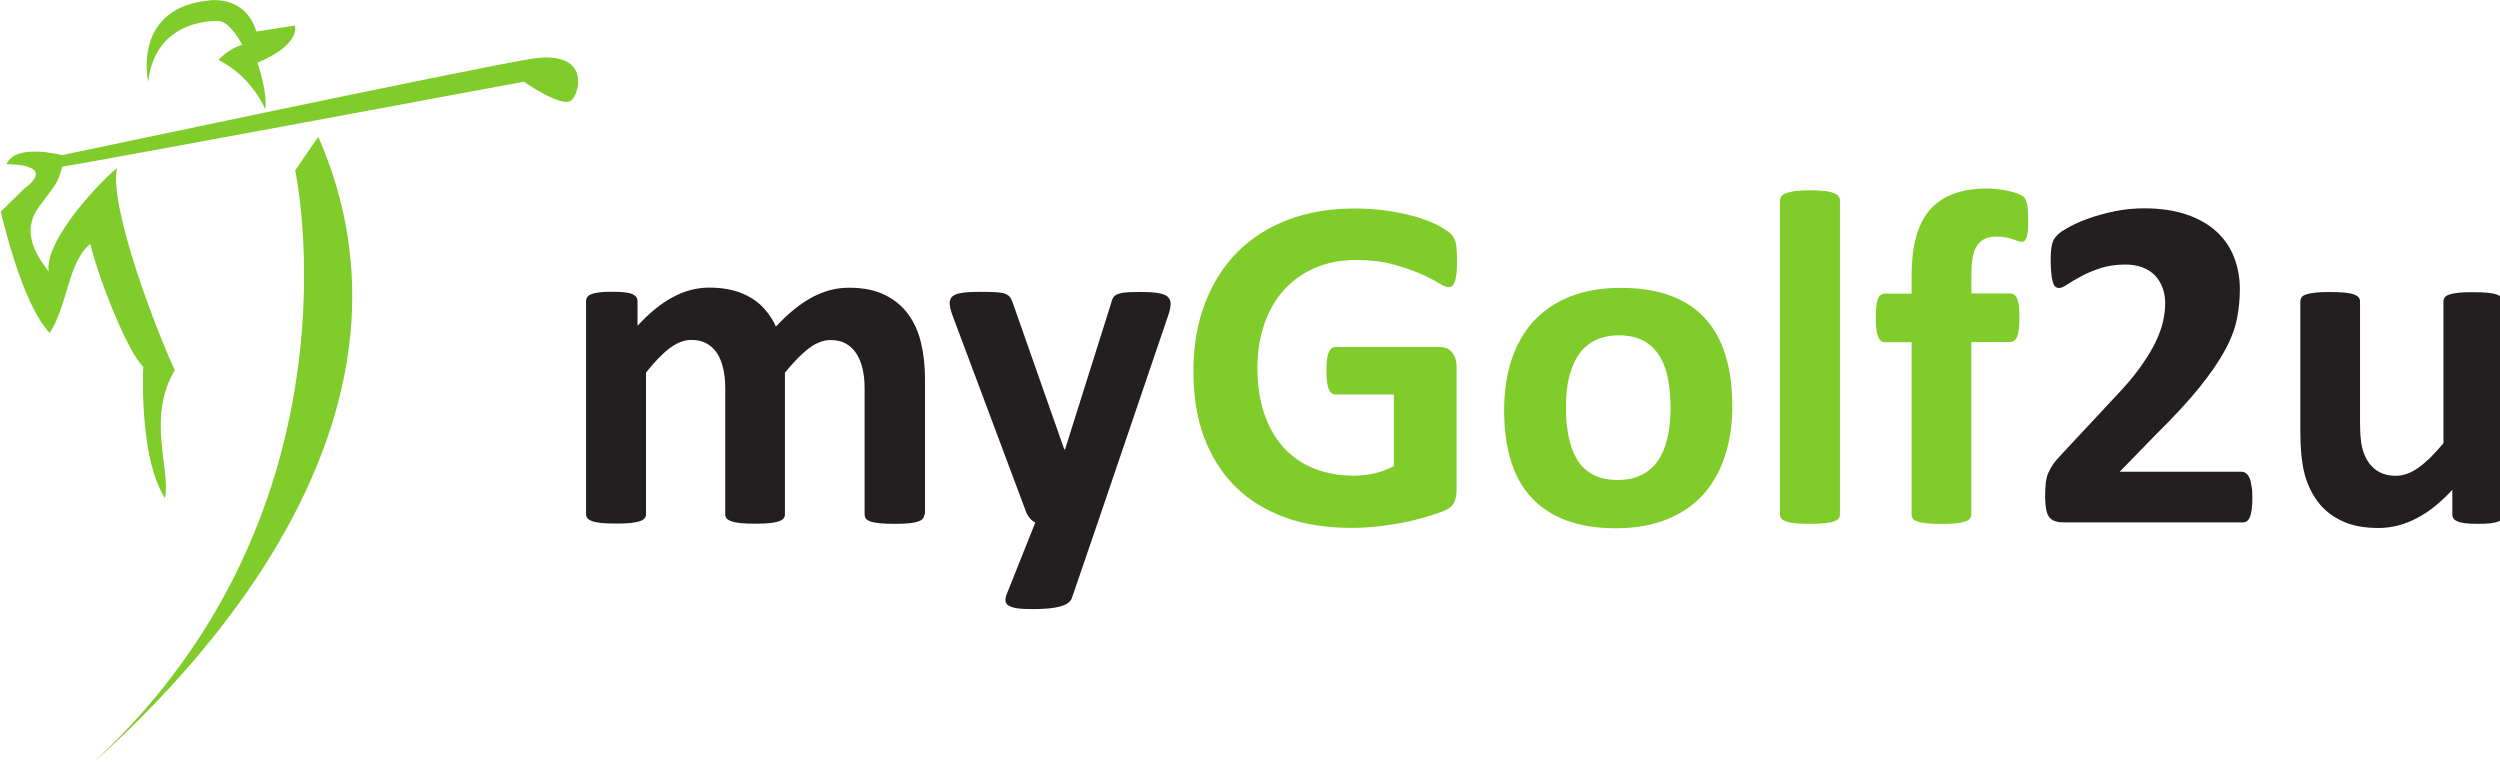
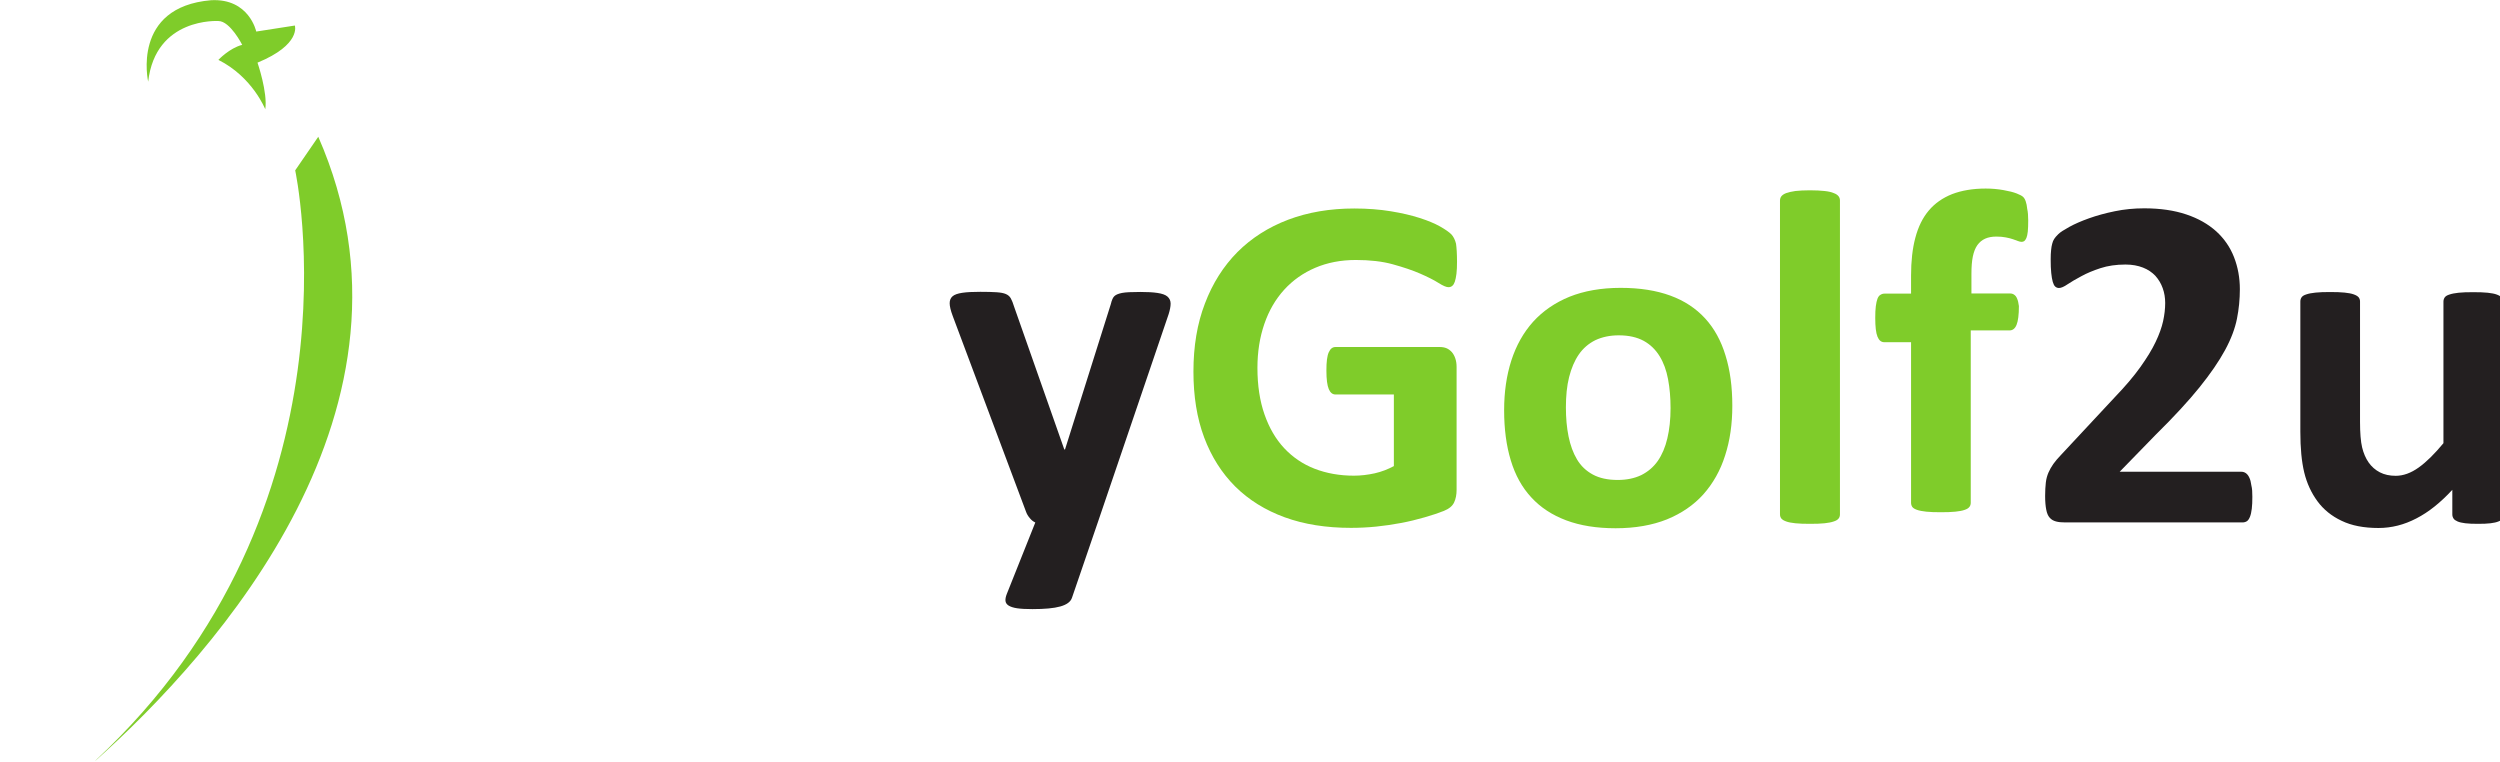
<svg xmlns="http://www.w3.org/2000/svg" xmlns:ns1="http://www.inkscape.org/namespaces/inkscape" xmlns:ns2="http://sodipodi.sourceforge.net/DTD/sodipodi-0.dtd" version="1.1" id="svg4221" ns1:export-filename="C:\Users\chrono7\ipay88_mygolf2uLogoWhite_Final.png" ns1:export-xdpi="96" ns1:export-ydpi="96" ns1:version="0.92.0 r15299" ns2:docname="mygolf2u-logo_ipay88_merchantLogo.svg" x="0px" y="0px" viewBox="0 0 308.1 93.9" style="enable-background:new 0 0 308.1 93.9;" xml:space="preserve">
  <style type="text/css">
	.st0{fill:#231F20;}
	.st1{fill:#7FCC2A;}
</style>
  <ns2:namedview bordercolor="#666666" borderopacity="1.0" id="base" ns1:current-layer="g4317" ns1:cx="162.9592" ns1:cy="11.234631" ns1:document-units="mm" ns1:pagecheckerboard="false" ns1:pageopacity="1" ns1:pageshadow="2" ns1:window-height="1017" ns1:window-maximized="1" ns1:window-width="1920" ns1:window-x="-8" ns1:window-y="239" ns1:zoom="0.98994949" pagecolor="#ffffff" showgrid="true" showguides="false" units="px">
    <ns1:grid id="grid4471" type="xygrid" />
  </ns2:namedview>
  <g id="layer1" transform="translate(0,-270.542)" ns1:groupmode="layer" ns1:label="Layer 1">
    <g id="g4317" transform="translate(-21.545,3.402)">
      <g id="g4461" transform="matrix(0.851,0,0,0.851,19.402,42.79)">
        <g id="g3796" transform="matrix(0.201,0,0,-0.201,84.01,284.638)">
-           <path id="path3798" ns1:connector-curvature="0" class="st0" d="M260.5-266.1c0-1.1-0.3-2.2-1-3c-0.7-0.9-1.8-1.6-3.4-2.1      c-1.6-0.6-3.8-1-6.5-1.3c-2.8-0.3-6.2-0.4-10.5-0.4c-4.4,0-7.9,0.1-10.7,0.4c-2.8,0.3-5,0.7-6.6,1.3c-1.7,0.6-2.8,1.3-3.4,2.1      c-0.6,0.9-0.9,1.9-0.9,3v91c0,5.2-0.5,9.9-1.5,14.1c-1,4.2-2.5,7.9-4.5,10.9c-2,3-4.5,5.4-7.6,7.1c-3,1.7-6.7,2.5-10.9,2.5      c-5.2,0-10.4-2-15.7-6c-5.3-4-11-9.9-17.2-17.5v-102c0-1.1-0.3-2.2-1-3c-0.7-0.9-1.9-1.6-3.5-2.1c-1.7-0.6-3.9-1-6.6-1.3      c-2.8-0.3-6.2-0.4-10.3-0.4c-4.2,0-7.7,0.1-10.5,0.4c-2.7,0.3-5,0.7-6.6,1.3c-1.7,0.6-2.8,1.3-3.5,2.1c-0.7,0.9-1,1.9-1,3v91      c0,5.2-0.5,9.9-1.5,14.1s-2.4,7.9-4.4,10.9c-2,3-4.5,5.4-7.6,7.1c-3.1,1.7-6.7,2.5-10.8,2.5c-5.3,0-10.5-2-15.8-6      c-5.3-4-10.9-9.9-17-17.5v-102c0-1.1-0.3-2.2-1-3c-0.7-0.9-1.9-1.6-3.5-2.1c-1.7-0.6-3.9-1-6.6-1.3c-2.7-0.3-6.2-0.4-10.5-0.4      s-7.7,0.1-10.5,0.4c-2.8,0.3-5,0.7-6.6,1.3c-1.7,0.6-2.8,1.3-3.5,2.1c-0.7,0.9-1,1.9-1,3v153.4c0,1.1,0.3,2.1,0.9,3      c0.6,0.9,1.6,1.6,3.1,2.1c1.5,0.6,3.4,1,5.8,1.3c2.3,0.3,5.3,0.4,8.9,0.4c3.7,0,6.7-0.1,9.1-0.4c2.4-0.3,4.3-0.7,5.6-1.3      c1.3-0.6,2.3-1.3,2.8-2.1c0.6-0.9,0.9-1.9,0.9-3v-17.7c8.5,9.2,16.9,16.1,25.4,20.6c8.4,4.6,17.2,6.9,26.4,6.9      c6.3,0,12-0.7,17-2c5-1.3,9.5-3.2,13.5-5.7c4-2.5,7.4-5.4,10.2-8.9c2.9-3.4,5.3-7.3,7.2-11.5c4.6,4.9,9.1,9.2,13.5,12.7      c4.4,3.5,8.8,6.4,13.1,8.7c4.3,2.2,8.6,3.9,12.9,5c4.3,1.1,8.7,1.6,13.2,1.6c10.2,0,18.8-1.7,25.8-5.2c7-3.4,12.6-8.1,16.9-14      c4.3-5.9,7.4-12.8,9.2-20.7c1.8-7.9,2.8-16.3,2.8-25.1V-266.1z" />
-         </g>
+           </g>
        <g id="g3800" transform="matrix(0.201,0,0,-0.201,88.531,284.948)">
          <path id="path3802" ns1:connector-curvature="0" class="st0" d="M363-270.4l-18.6-54.3c-1-2.9-3.8-4.9-8.4-6.2      c-4.6-1.3-11.3-1.9-20.1-1.9c-4.6,0-8.3,0.2-11,0.6c-2.7,0.4-4.8,1.1-6.2,2c-1.4,0.9-2.1,2.1-2.2,3.4c-0.1,1.4,0.2,3,1,5      l20.5,51.4c-1.5,0.7-2.8,1.7-4,3.2c-1.2,1.4-2.1,2.9-2.7,4.6l-52.8,141c-1.5,4-2.2,7.1-2.2,9.2c0,2.1,0.7,3.8,2.1,5      c1.4,1.2,3.7,2,7,2.5c3.3,0.5,7.6,0.7,13,0.7c4.9,0,8.8-0.1,11.7-0.3c2.9-0.2,5.1-0.6,6.7-1.3c1.6-0.7,2.8-1.7,3.6-3.2      c0.8-1.4,1.6-3.5,2.4-6.1l36.1-102.7h0.5l33,104.7c0.7,3,1.6,5,2.7,5.9c1.1,1,2.9,1.7,5.4,2.2c2.5,0.5,6.9,0.7,13.2,0.7      c4.9,0,9-0.2,12.3-0.7c3.3-0.5,5.7-1.3,7.2-2.6c1.5-1.3,2.3-3,2.3-5.1c0-2.1-0.5-4.6-1.4-7.5L363-270.4z" />
        </g>
        <g id="g3804" transform="matrix(0.201,0,0,-0.201,104.397,274.97)">
          <path id="path3806" ns1:connector-curvature="0" class="st1" d="M542.9-132.2c0-3.3-0.1-6.2-0.4-8.6      c-0.3-2.4-0.7-4.3-1.2-5.8c-0.5-1.4-1.1-2.4-1.9-3c-0.7-0.6-1.6-0.9-2.7-0.9c-1.5,0-3.9,1-7.2,3.1s-7.7,4.3-13.2,6.7      c-5.5,2.4-12.1,4.6-19.7,6.7c-7.6,2.1-16.5,3.1-26.6,3.1c-10.8,0-20.5-1.9-29.2-5.6c-8.7-3.7-16.2-9-22.4-15.8      c-6.2-6.8-11-15-14.3-24.6c-3.3-9.6-5-20.1-5-31.7c0-12.7,1.7-23.9,5.1-33.6c3.4-9.7,8.1-17.8,14.2-24.3      c6.1-6.5,13.4-11.5,21.9-14.8c8.5-3.3,18-5,28.3-5c5,0,10,0.6,15,1.7c4.9,1.1,9.5,2.9,13.8,5.2v51.6h-42.1      c-2.1,0-3.7,1.3-4.8,3.9c-1.1,2.6-1.7,7-1.7,13.2c0,3.2,0.1,5.9,0.4,8.1c0.3,2.2,0.7,3.9,1.3,5.2c0.6,1.3,1.3,2.3,2.1,2.9      c0.8,0.6,1.7,0.9,2.8,0.9h75.1c1.8,0,3.5-0.3,4.9-0.9c1.4-0.6,2.7-1.6,3.8-2.8c1.1-1.3,1.9-2.8,2.5-4.6c0.6-1.8,0.9-3.8,0.9-6.1      v-88.6c0-3.4-0.6-6.5-1.8-9c-1.2-2.6-3.7-4.6-7.4-6.1c-3.7-1.5-8.3-3-13.8-4.6c-5.5-1.6-11.2-3-17.1-4.1      c-5.9-1.1-11.9-2-17.9-2.6c-6-0.6-12.1-0.9-18.1-0.9c-17.8,0-33.7,2.5-47.7,7.6c-14,5.1-25.9,12.5-35.7,22.2      c-9.7,9.7-17.2,21.5-22.4,35.4c-5.2,13.9-7.7,29.7-7.7,47.4c0,18.2,2.7,34.6,8.3,49.1c5.5,14.5,13.3,26.8,23.4,37      c10.1,10.1,22.3,17.9,36.5,23.3c14.3,5.4,30.2,8.1,47.7,8.1c9.6,0,18.4-0.7,26.3-2c7.9-1.3,14.8-2.9,20.7-4.8      c5.9-1.9,10.8-3.9,14.7-6.1c3.9-2.2,6.6-4.1,8.2-5.7c1.5-1.6,2.7-3.9,3.4-6.8C542.6-122.1,542.9-126.4,542.9-132.2" />
        </g>
        <g id="g3808" transform="matrix(0.201,0,0,-0.201,112.568,280.575)">
          <path id="path3810" ns1:connector-curvature="0" class="st1" d="M656.1-209.8c0,7.6-0.6,14.5-1.8,20.9      c-1.2,6.4-3.2,11.9-6.1,16.6c-2.9,4.7-6.7,8.4-11.4,11c-4.8,2.6-10.7,4-18,4c-6.4,0-12-1.2-16.9-3.5c-4.8-2.4-8.8-5.8-11.9-10.3      c-3.1-4.5-5.4-10-7-16.3c-1.6-6.4-2.3-13.6-2.3-21.8c0-7.6,0.6-14.5,1.9-20.9c1.3-6.4,3.3-11.9,6.1-16.6      c2.8-4.7,6.6-8.3,11.4-10.9c4.8-2.6,10.8-3.9,17.9-3.9c6.5,0,12.2,1.2,17,3.5c4.8,2.4,8.8,5.8,11.9,10.2      c3.1,4.5,5.4,9.9,6.9,16.3C655.3-225.2,656.1-217.9,656.1-209.8 M700.6-208.1c0-13.1-1.7-25-5.2-35.8      c-3.4-10.8-8.7-20.1-15.6-27.9c-7-7.8-15.8-13.8-26.3-18.1c-10.5-4.2-22.9-6.4-37-6.4c-13.6,0-25.5,1.9-35.6,5.7      c-10.1,3.8-18.5,9.3-25.1,16.5c-6.7,7.2-11.6,16.1-14.8,26.7c-3.2,10.5-4.8,22.6-4.8,36.1c0,13.1,1.7,25,5.2,35.9      c3.5,10.8,8.7,20.1,15.7,27.9c7,7.7,15.7,13.7,26.2,18c10.5,4.2,22.8,6.4,36.9,6.4c13.8,0,25.7-1.9,35.8-5.6      c10.1-3.7,18.4-9.2,25-16.4c6.6-7.2,11.5-16.1,14.7-26.7C699-182.4,700.6-194.4,700.6-208.1" />
        </g>
        <g id="g3812" transform="matrix(0.201,0,0,-0.201,119.05,284.638)">
          <path id="path3814" ns1:connector-curvature="0" class="st1" d="M745.9-266.1c0-1.1-0.3-2.2-1-3c-0.7-0.9-1.9-1.6-3.5-2.1      c-1.7-0.6-3.9-1-6.6-1.3c-2.8-0.3-6.2-0.4-10.5-0.4c-4.2,0-7.7,0.1-10.5,0.4c-2.8,0.3-5,0.7-6.6,1.3c-1.7,0.6-2.8,1.3-3.5,2.1      c-0.7,0.9-1,1.9-1,3V-40c0,1.1,0.3,2.2,1,3.1c0.7,0.9,1.9,1.7,3.5,2.3c1.7,0.6,3.9,1.1,6.6,1.5c2.8,0.3,6.2,0.5,10.5,0.5      c4.2,0,7.7-0.2,10.5-0.5c2.8-0.3,5-0.8,6.6-1.5c1.7-0.6,2.8-1.4,3.5-2.3c0.7-0.9,1-1.9,1-3.1V-266.1z" />
        </g>
        <g id="g3816" transform="matrix(0.201,0,0,-0.201,126.253,273.39)">
-           <path id="path3818" ns1:connector-curvature="0" class="st1" d="M845.7-110.3c0-3.3-0.1-6-0.3-8c-0.2-2-0.6-3.6-1-4.6      c-0.5-1.1-1-1.8-1.5-2.2c-0.6-0.4-1.2-0.6-1.9-0.6c-0.8,0-1.7,0.2-2.7,0.6c-1,0.4-2.2,0.8-3.6,1.3c-1.4,0.5-3.1,0.9-5.1,1.3      c-2,0.4-4.2,0.6-6.9,0.6c-3.1,0-5.8-0.5-8-1.5c-2.2-1-4.1-2.5-5.6-4.6c-1.5-2.1-2.6-4.9-3.3-8.3c-0.7-3.4-1-7.5-1-12.5v-14.1h28      c1,0,2-0.3,2.8-0.9c0.9-0.6,1.6-1.5,2.1-2.8c0.6-1.3,1-3.1,1.3-5.4c0.3-2.3,0.4-5.1,0.4-8.4c0-6.3-0.6-10.8-1.7-13.5      c-1.1-2.7-2.8-4-5-4h-28v-124.2c0-1.1-0.3-2.2-1-3c-0.7-0.9-1.8-1.6-3.4-2.1c-1.6-0.6-3.8-1-6.7-1.3c-2.9-0.3-6.4-0.4-10.5-0.4      c-4.1,0-7.6,0.1-10.4,0.4c-2.8,0.3-5,0.7-6.7,1.3c-1.7,0.6-2.8,1.3-3.4,2.1c-0.6,0.9-0.9,1.9-0.9,3V-198h-19.3      c-2.2,0-3.8,1.3-4.9,4s-1.6,7.2-1.6,13.5c0,3.3,0.1,6.1,0.4,8.4c0.3,2.3,0.7,4.1,1.2,5.4c0.5,1.3,1.2,2.3,2.1,2.8      c0.9,0.6,1.9,0.9,3,0.9h19.1v12.9c0,10.4,1,19.6,3.1,27.4c2.1,7.9,5.3,14.4,9.7,19.6c4.4,5.2,10,9.1,16.8,11.8      c6.8,2.6,14.9,4,24.2,4c4.5,0,8.7-0.4,12.7-1.1c4-0.7,7.2-1.5,9.5-2.4c2.3-0.9,3.8-1.7,4.6-2.4c0.8-0.7,1.5-1.8,2-3.3      c0.5-1.4,0.9-3.3,1.1-5.5C845.5-104.2,845.7-107,845.7-110.3" />
+           <path id="path3818" ns1:connector-curvature="0" class="st1" d="M845.7-110.3c0-3.3-0.1-6-0.3-8c-0.2-2-0.6-3.6-1-4.6      c-0.5-1.1-1-1.8-1.5-2.2c-0.6-0.4-1.2-0.6-1.9-0.6c-0.8,0-1.7,0.2-2.7,0.6c-1,0.4-2.2,0.8-3.6,1.3c-1.4,0.5-3.1,0.9-5.1,1.3      c-2,0.4-4.2,0.6-6.9,0.6c-3.1,0-5.8-0.5-8-1.5c-2.2-1-4.1-2.5-5.6-4.6c-1.5-2.1-2.6-4.9-3.3-8.3c-0.7-3.4-1-7.5-1-12.5v-14.1h28      c1,0,2-0.3,2.8-0.9c0.9-0.6,1.6-1.5,2.1-2.8c0.6-1.3,1-3.1,1.3-5.4c0-6.3-0.6-10.8-1.7-13.5      c-1.1-2.7-2.8-4-5-4h-28v-124.2c0-1.1-0.3-2.2-1-3c-0.7-0.9-1.8-1.6-3.4-2.1c-1.6-0.6-3.8-1-6.7-1.3c-2.9-0.3-6.4-0.4-10.5-0.4      c-4.1,0-7.6,0.1-10.4,0.4c-2.8,0.3-5,0.7-6.7,1.3c-1.7,0.6-2.8,1.3-3.4,2.1c-0.6,0.9-0.9,1.9-0.9,3V-198h-19.3      c-2.2,0-3.8,1.3-4.9,4s-1.6,7.2-1.6,13.5c0,3.3,0.1,6.1,0.4,8.4c0.3,2.3,0.7,4.1,1.2,5.4c0.5,1.3,1.2,2.3,2.1,2.8      c0.9,0.6,1.9,0.9,3,0.9h19.1v12.9c0,10.4,1,19.6,3.1,27.4c2.1,7.9,5.3,14.4,9.7,19.6c4.4,5.2,10,9.1,16.8,11.8      c6.8,2.6,14.9,4,24.2,4c4.5,0,8.7-0.4,12.7-1.1c4-0.7,7.2-1.5,9.5-2.4c2.3-0.9,3.8-1.7,4.6-2.4c0.8-0.7,1.5-1.8,2-3.3      c0.5-1.4,0.9-3.3,1.1-5.5C845.5-104.2,845.7-107,845.7-110.3" />
        </g>
        <g id="g3820" transform="matrix(0.201,0,0,-0.201,134.834,283.971)">
          <path id="path3822" ns1:connector-curvature="0" class="st0" d="M964.5-256.8c0-3.3-0.1-6.2-0.4-8.5      c-0.3-2.4-0.7-4.3-1.3-5.8c-0.6-1.5-1.3-2.6-2.2-3.2c-0.9-0.6-2-0.9-3.1-0.9H829.5c-2.5,0-4.7,0.2-6.5,0.7      c-1.8,0.5-3.3,1.3-4.5,2.7c-1.2,1.3-2,3.2-2.5,5.8c-0.5,2.5-0.8,5.8-0.8,9.8c0,3.8,0.2,7,0.5,9.7c0.3,2.7,1,5.1,1.9,7.2      c0.9,2.1,2.1,4.2,3.5,6.2c1.4,2,3.3,4.2,5.6,6.6l38.5,41.3c7.7,8,13.9,15.3,18.6,21.9c4.7,6.6,8.4,12.6,11,18.1      c2.6,5.4,4.4,10.5,5.4,15c1,4.6,1.5,8.9,1.5,13.1c0,3.8-0.6,7.4-1.8,10.7c-1.2,3.4-3,6.3-5.3,8.9c-2.4,2.5-5.3,4.5-8.9,5.9      c-3.6,1.4-7.7,2.2-12.6,2.2c-6.8,0-12.8-0.9-18-2.6c-5.2-1.7-9.8-3.6-13.8-5.8c-4-2.1-7.3-4.1-9.9-5.8c-2.6-1.8-4.7-2.7-6.2-2.7      c-1,0-1.9,0.3-2.7,1s-1.3,1.8-1.8,3.4c-0.5,1.6-0.8,3.8-1.1,6.4c-0.3,2.7-0.4,6-0.4,9.9c0,2.6,0.1,4.8,0.3,6.6      c0.2,1.8,0.4,3.3,0.8,4.6c0.3,1.3,0.8,2.5,1.4,3.4c0.6,1,1.6,2.1,3,3.5c1.4,1.4,4.1,3.1,7.9,5.2c3.8,2.1,8.6,4.2,14.2,6.2      c5.6,2,11.8,3.7,18.6,5.1c6.8,1.4,13.8,2.1,21.2,2.1c11.6,0,21.7-1.5,30.3-4.4c8.7-2.9,15.8-7,21.6-12.2      c5.7-5.2,10-11.4,12.8-18.6c2.8-7.2,4.2-14.9,4.2-23.1c0-7.2-0.7-14.3-2.1-21.3c-1.4-7-4.2-14.5-8.6-22.6      c-4.4-8.1-10.5-17-18.4-26.8c-7.9-9.8-18.4-21.2-31.5-34.1l-26-26.7h87.7c1.1,0,2.2-0.3,3.2-1c1-0.7,1.8-1.7,2.5-3.2      c0.7-1.4,1.2-3.3,1.5-5.7C964.4-250.9,964.5-253.6,964.5-256.8" />
        </g>
        <g id="g3824" transform="matrix(0.201,0,0,-0.201,144.457,284.638)">
          <path id="path3826" ns1:connector-curvature="0" class="st0" d="M1097.8-266.1c0-1.1-0.3-2.2-0.9-3c-0.6-0.9-1.6-1.6-3-2.1      c-1.4-0.6-3.3-1-5.7-1.3c-2.4-0.3-5.3-0.4-8.9-0.4c-3.8,0-6.9,0.1-9.2,0.4c-2.4,0.3-4.2,0.7-5.6,1.3c-1.4,0.6-2.4,1.3-2.9,2.1      c-0.6,0.9-0.9,1.9-0.9,3v17.7c-8.5-9.2-17.1-16.1-25.9-20.6c-8.8-4.6-17.9-6.9-27.3-6.9c-10.5,0-19.4,1.7-26.6,5.2      c-7.2,3.4-13,8.1-17.4,14.1c-4.4,6-7.6,12.9-9.5,20.7c-1.9,7.9-2.8,17.6-2.8,29.3v93.9c0,1.1,0.3,2.1,0.9,3      c0.6,0.9,1.8,1.6,3.4,2.1c1.7,0.6,3.9,1,6.7,1.3c2.8,0.3,6.3,0.4,10.4,0.4c4.2,0,7.7-0.1,10.5-0.4c2.8-0.3,5-0.7,6.6-1.3      c1.7-0.6,2.8-1.3,3.5-2.1c0.7-0.9,1-1.9,1-3v-86.7c0-8,0.5-14.2,1.5-18.4c1-4.2,2.6-7.9,4.7-10.9c2.1-3,4.8-5.4,8.1-7.1      c3.3-1.7,7.1-2.5,11.4-2.5c5.5,0,11,2,16.6,6c5.6,4,11.5,9.9,17.8,17.5v102c0,1.1,0.3,2.1,0.9,3c0.6,0.9,1.8,1.6,3.4,2.1      c1.7,0.6,3.9,1,6.6,1.3c2.8,0.3,6.2,0.4,10.5,0.4c4.2,0,7.7-0.1,10.5-0.4c2.7-0.3,4.9-0.7,6.5-1.3c1.6-0.6,2.8-1.3,3.4-2.1      c0.7-0.9,1-1.9,1-3V-266.1z" />
        </g>
      </g>
      <g id="g4469" transform="translate(11.113)">
        <g id="g3828" transform="matrix(0.309,0,0,-0.309,56.751,268.866)">
          <path id="path3830" ns1:connector-curvature="0" class="st1" d="M-62.8-2.8c4.7,0,9.5-9.5,9.5-9.5c-5.1-1.3-9.5-6-9.5-6      C-49.2-25.1-44.1-38-44.1-38c1,6.7-3.1,18.6-3.1,18.6c17.5,7.2,14.9,14.8,14.9,14.8L-47.7-7c0,0-2.8,13.3-18,12.5      C-97.6,2.8-90.8-27-90.8-27C-87.9-1.2-62.8-2.8-62.8-2.8" />
        </g>
        <g id="g3832" transform="matrix(0.309,0,0,-0.309,66.954,270.103)">
-           <path id="path3834" ns1:connector-curvature="0" class="st1" d="M28.8-13.9c-23.6-3.8-187-38.4-187-38.4s-18.5,5-22.1-3.6      c0,0,20.7,0.4,7-9.8l-9.3-9.1c0,0,8.2-36.7,19.5-48.4c7.2,11,7.4,28.6,16.2,35.5c3.6-14.8,15.2-43.7,21.1-48.9      c-0.3-6.7-0.8-37.9,8.7-52.5c2.3,11.7-7.4,32,3.9,51.1c-6.9,14.6-26.2,64.4-23.1,80.6c-10.8-9.5-28.8-30.1-27.2-41.3      c-4.1,5.5-12.3,16-2.8,27.2c5.1,7.2,6.4,7.6,8.2,14.6C-148-55.4,26-23,26-23s15.4-10.7,19-7.4C48.6-27.1,52.4-10.1,28.8-13.9" />
-         </g>
+           </g>
        <g id="g3836" transform="matrix(0.309,0,0,-0.309,59.265,273.736)">
          <path id="path3838" ns1:connector-curvature="0" class="st1" d="M-40.3-46.6c0,0,29.1-134.2-79.6-235.3l0-0.1      C-71.7-238.9,16.2-141-31.1-33.2L-40.3-46.6z" />
        </g>
      </g>
    </g>
  </g>
</svg>